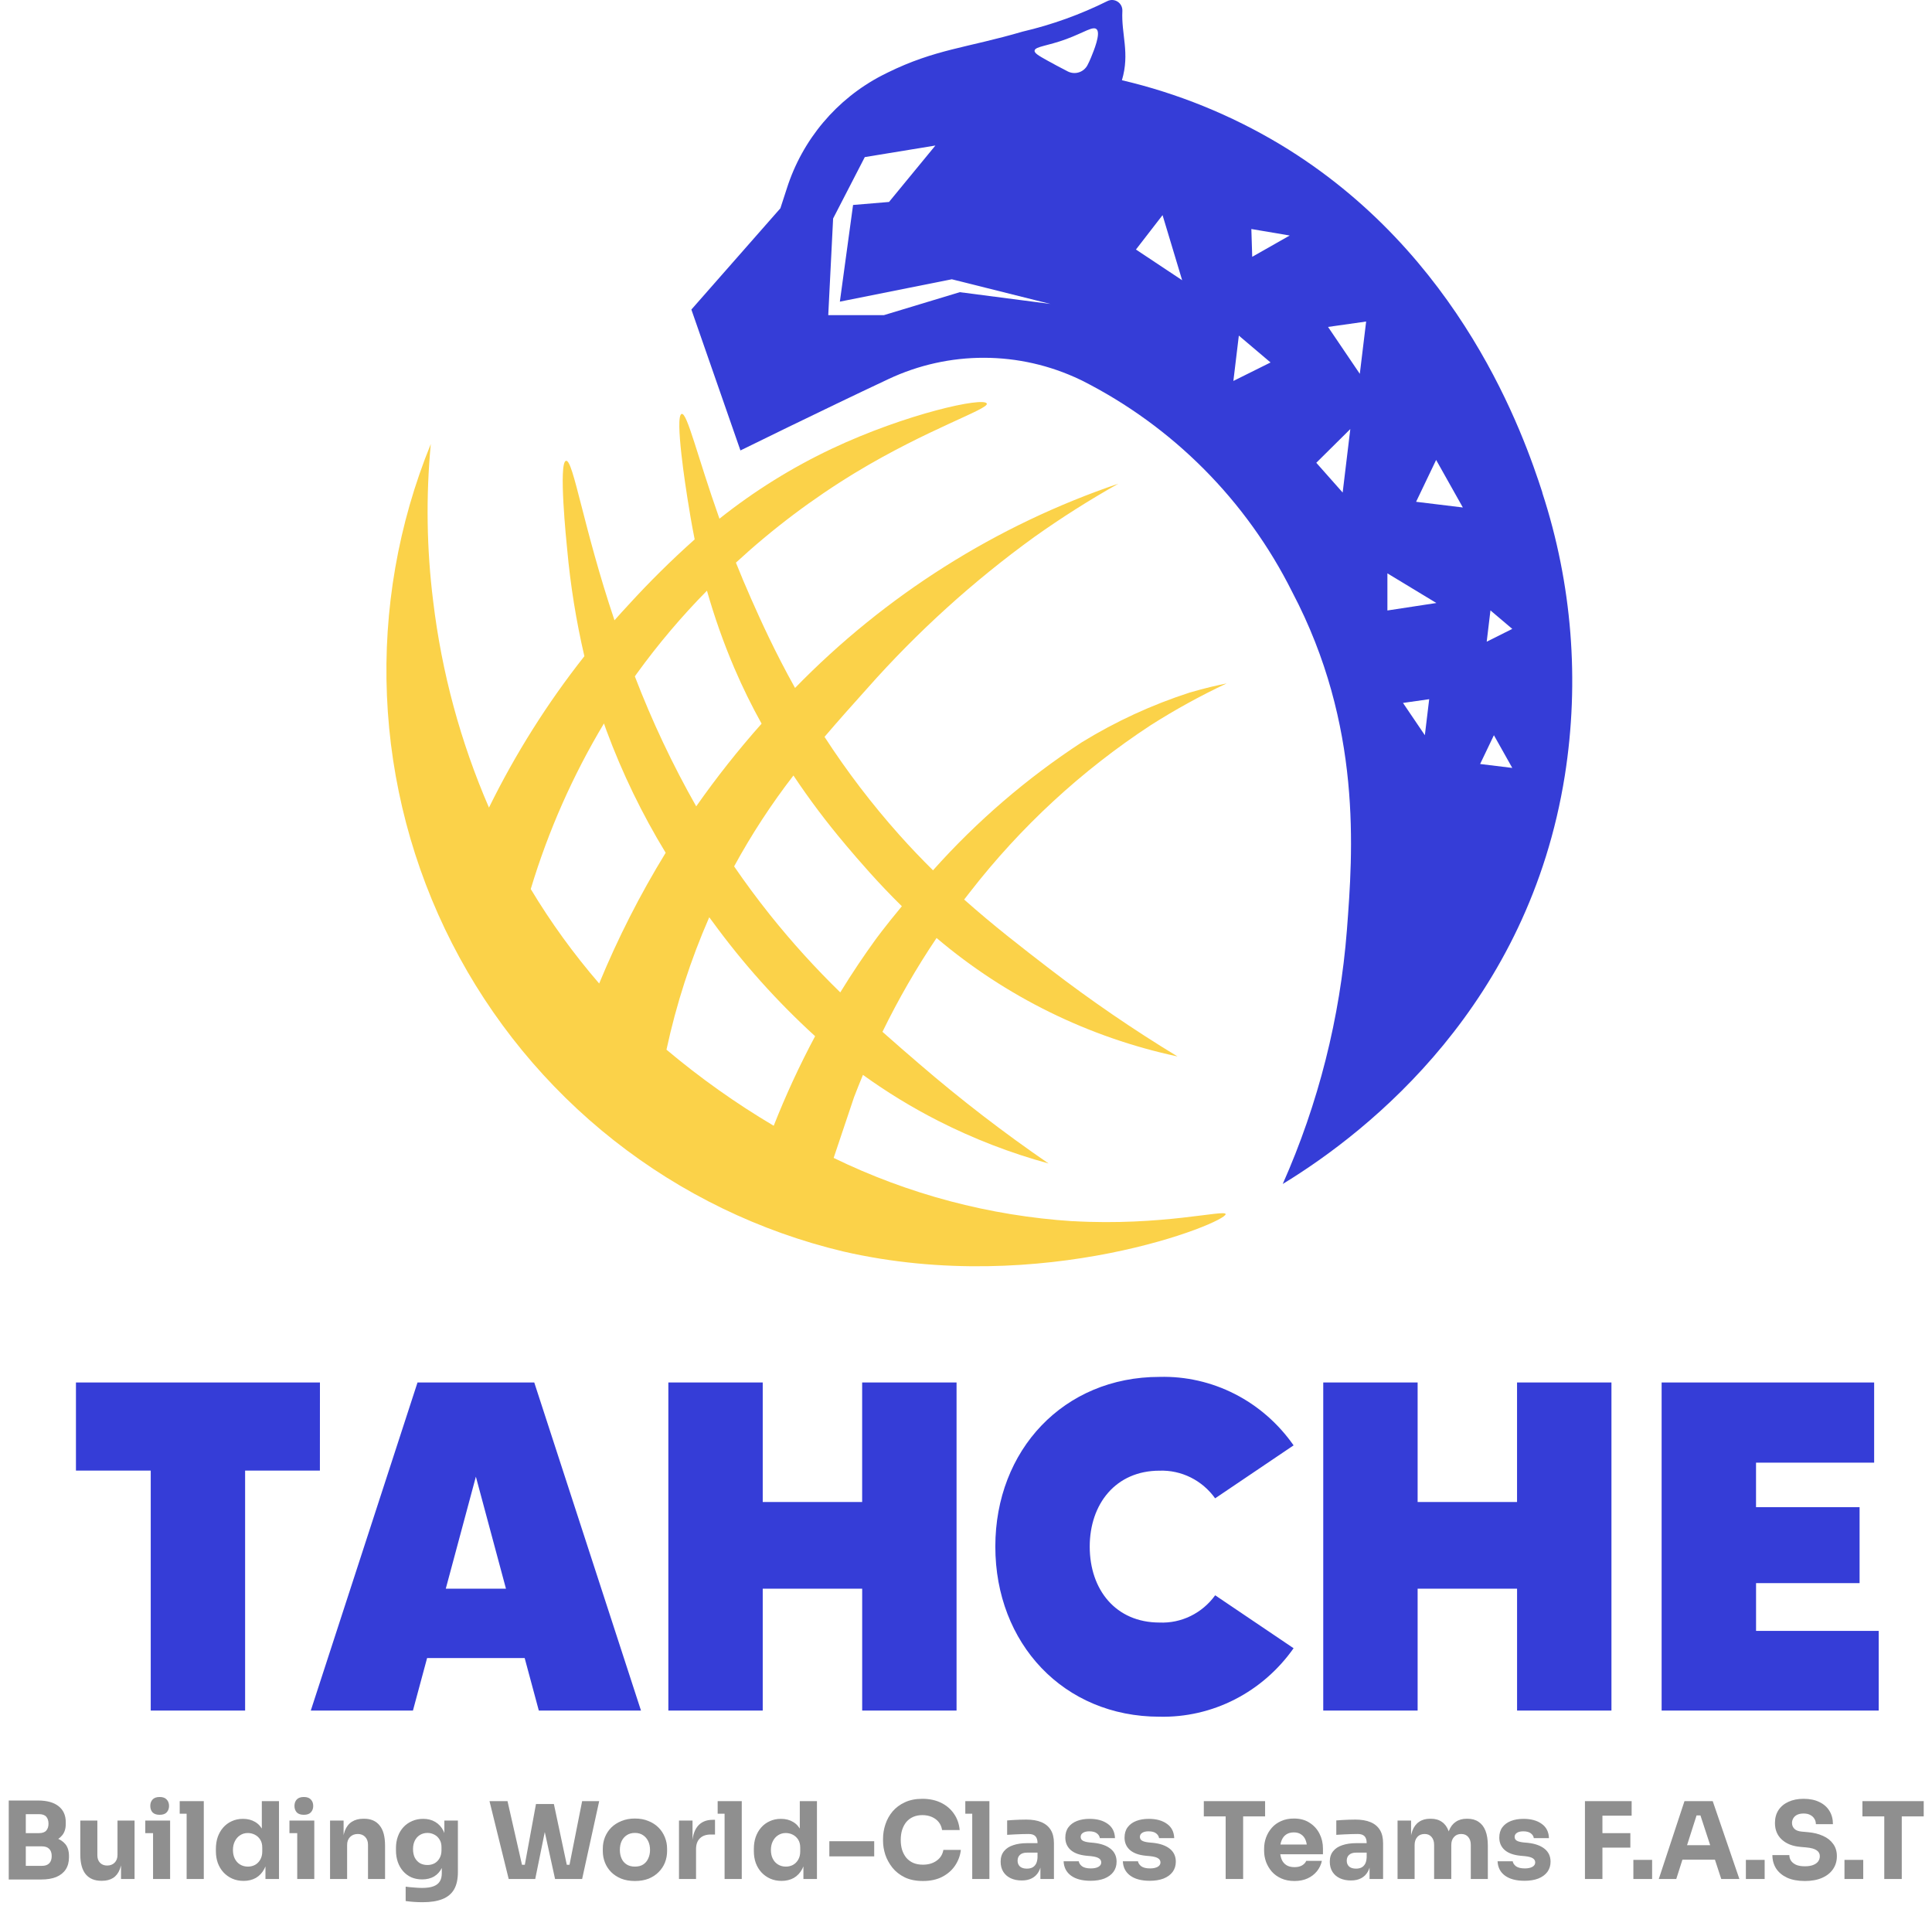
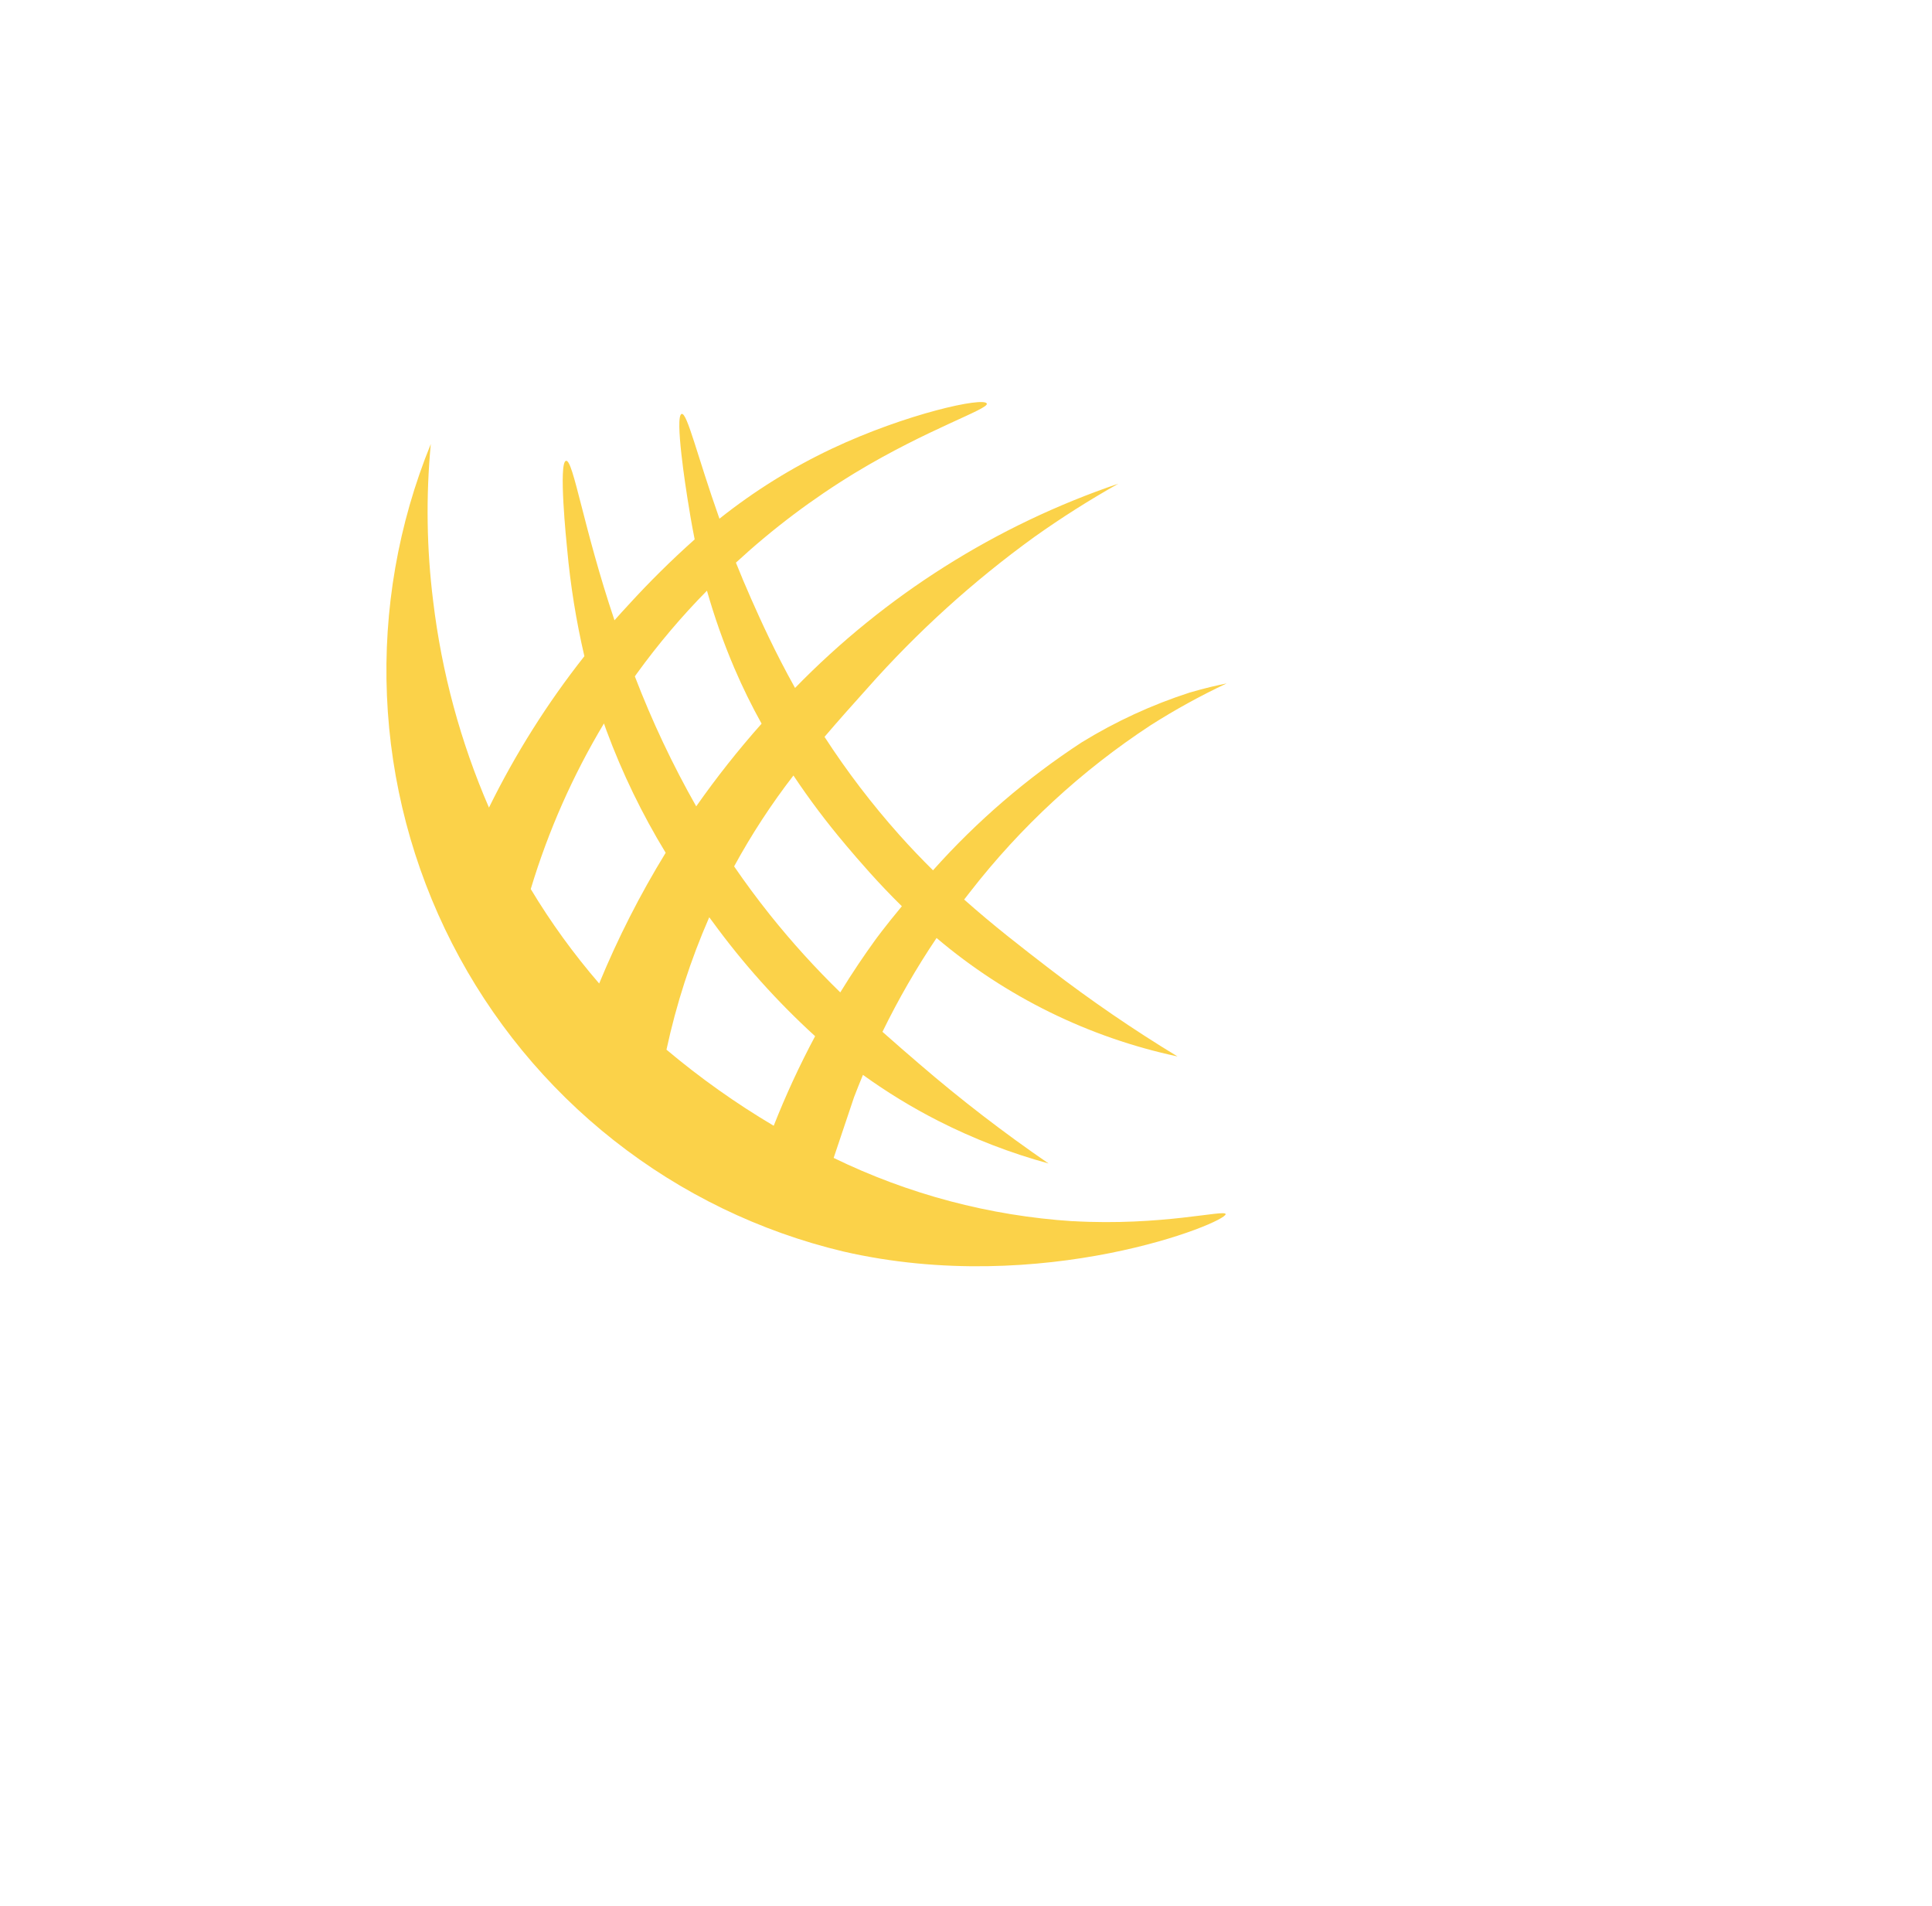
<svg xmlns="http://www.w3.org/2000/svg" width="145" height="143" viewBox="0 0 145 143" fill="none">
  <g clip-path="url(#clip0_20_14)">
-     <path d="M91.198 119.71L97.086 123.685C95.939 125.315 94.423 126.634 92.671 127.529C90.918 128.424 88.98 128.868 87.023 128.823C79.835 128.823 74.701 123.336 74.701 116.055C74.701 108.809 79.835 103.323 87.023 103.323C88.981 103.271 90.921 103.712 92.676 104.607C94.43 105.503 95.944 106.826 97.086 108.461L91.198 112.436C90.719 111.767 90.088 111.229 89.36 110.867C88.633 110.506 87.83 110.332 87.023 110.361C83.737 110.361 81.786 112.858 81.786 116.059C81.786 119.295 83.737 121.757 87.023 121.757C87.828 121.792 88.629 121.625 89.357 121.269C90.084 120.913 90.716 120.381 91.198 119.717" fill="#353DD7" />
    <path d="M120.942 103.742V128.362H113.859V119.217H106.395V128.362H99.312V103.742H106.395V112.712H113.857V103.742H120.942Z" fill="#353DD7" />
    <path d="M141 122.384V128.363H124.708V103.744H140.658V109.758H131.793V113.1H139.565V118.798H131.795V122.385L141 122.384Z" fill="#353DD7" />
    <path d="M24.009 110.354H18.396V128.362H11.313V110.354H5.7V103.741H24.012L24.009 110.354Z" fill="#353DD7" />
-     <path d="M39.378 124.423H32.054L30.992 128.362H23.325L31.335 103.743H40.097L48.107 128.362H40.439L39.378 124.423ZM37.974 119.218L35.715 110.811L33.456 119.218H37.974Z" fill="#353DD7" />
+     <path d="M39.378 124.423L30.992 128.362H23.325L31.335 103.743H40.097L48.107 128.362H40.439L39.378 124.423ZM37.974 119.218L35.715 110.811L33.456 119.218H37.974Z" fill="#353DD7" />
    <path d="M71.791 103.742V128.362H64.708V119.217H57.244V128.362H50.161V103.742H57.244V112.712H64.706V103.742H71.791Z" fill="#353DD7" />
  </g>
  <path d="M80.503 91.64C74.275 91.237 68.184 89.624 62.567 86.891L64.1 82.326C64.306 81.789 64.528 81.234 64.766 80.66C66.563 81.957 68.457 83.113 70.431 84.117C73.072 85.459 75.842 86.529 78.698 87.309C75.333 85.001 72.096 82.509 69.002 79.844C68.095 79.063 67.168 78.265 66.23 77.429C67.42 74.991 68.777 72.638 70.291 70.388C75.499 74.801 81.711 77.854 88.374 79.277C85.053 77.261 81.844 75.063 78.762 72.694C76.719 71.12 74.571 69.467 72.362 67.502C72.505 67.315 72.65 67.128 72.799 66.94C76.598 62.047 81.177 57.819 86.349 54.429C88.185 53.26 90.093 52.21 92.062 51.285C91.424 51.412 90.457 51.626 89.289 51.97C86.451 52.887 83.732 54.14 81.189 55.703C77.063 58.397 73.309 61.627 70.024 65.308C69.188 64.482 68.344 63.603 67.495 62.651C65.44 60.347 63.563 57.887 61.882 55.294C62.951 54.04 64.029 52.836 65.105 51.638C68.851 47.408 73.05 43.605 77.624 40.298C79.657 38.853 81.764 37.517 83.937 36.295C74.76 39.414 66.446 44.666 59.67 51.624C58.141 48.887 57.09 46.549 56.377 44.94C55.964 44.009 55.584 43.101 55.232 42.221C57.989 39.679 60.989 37.419 64.19 35.474C69.623 32.184 74.219 30.704 74.062 30.286C73.863 29.761 68.007 31.04 62.433 33.67C59.429 35.09 56.599 36.853 53.996 38.924C52.324 34.204 51.578 30.962 51.161 31.061C50.612 31.188 51.508 36.851 51.59 37.367C51.727 38.231 51.895 39.274 52.136 40.477C50.4 42.026 48.743 43.663 47.174 45.383C46.836 45.747 46.483 46.134 46.118 46.545C43.79 39.634 43.026 34.482 42.483 34.578C41.899 34.68 42.512 40.671 42.567 41.216C42.812 43.919 43.243 46.6 43.859 49.242C41.079 52.764 38.679 56.572 36.698 60.602C34.561 55.675 33.151 50.46 32.511 45.124C32.021 41.207 31.96 37.249 32.332 33.319C29.889 39.308 28.766 45.758 29.041 52.225C29.315 58.692 30.98 65.023 33.922 70.781C36.863 76.539 41.011 81.588 46.08 85.581C51.148 89.574 57.017 92.416 63.283 93.911C78.278 97.363 92.077 91.728 91.986 91.106C91.934 90.745 87.195 92.017 80.515 91.636M58.062 84.475C55.23 82.797 52.541 80.888 50.02 78.768C50.756 75.356 51.832 72.028 53.23 68.832C53.31 68.939 53.388 69.045 53.47 69.153C55.743 72.275 58.325 75.158 61.176 77.757C60.013 79.935 58.975 82.178 58.069 84.476M63.429 63.355C64.509 64.631 65.91 66.261 67.686 68.005C66.413 69.535 65.691 70.532 65.691 70.532C64.877 71.656 63.984 72.968 63.064 74.47C61.189 72.643 59.428 70.701 57.792 68.655C56.816 67.431 55.918 66.213 55.097 65.014C56.398 62.625 57.887 60.344 59.549 58.194C60.744 59.987 62.041 61.711 63.432 63.355M53.059 44.327C53.621 46.307 54.308 48.249 55.116 50.141C55.725 51.564 56.407 52.953 57.159 54.305C55.406 56.277 53.768 58.349 52.252 60.51C50.476 57.379 48.936 54.118 47.646 50.756L47.813 50.52C49.404 48.326 51.157 46.255 53.058 44.326M39.834 66.713C41.146 62.358 42.992 58.185 45.328 54.288C45.389 54.462 45.452 54.638 45.515 54.815C46.699 58.011 48.188 61.085 49.96 63.993C48.039 67.124 46.37 70.405 44.969 73.803C43.058 71.591 41.34 69.219 39.833 66.713" fill="#FBD249" />
-   <path d="M115.762 36.973C114.392 32.759 109.696 19.023 96.062 10.827C92.378 8.621 88.378 6.999 84.202 6.02C84.812 3.978 84.145 2.589 84.236 0.815C84.241 0.679 84.212 0.544 84.15 0.423C84.088 0.303 83.996 0.2 83.882 0.126C83.769 0.052 83.639 0.009 83.504 0.001C83.369 -0.007 83.234 0.021 83.113 0.081C81.085 1.09 78.947 1.859 76.742 2.374C72.582 3.594 70.196 3.685 66.604 5.454C66.464 5.523 66.326 5.593 66.19 5.662C62.788 7.426 60.221 10.474 59.054 14.139L58.569 15.63L51.889 23.229L55.571 33.802C55.571 33.802 61.545 30.859 66.676 28.448C68.926 27.389 71.381 26.842 73.866 26.848C76.351 26.854 78.803 27.412 81.048 28.482L81.194 28.551C88.023 31.998 93.562 37.569 96.988 44.434C102.258 54.451 101.535 63.926 101.087 69.796C100.576 76.375 98.947 82.819 96.272 88.846C102.939 84.786 114.725 75.283 117.442 58.204C118.566 51.093 117.987 43.814 115.752 36.973M72.034 21.925L66.343 23.647H62.162L62.527 16.396L64.904 11.789L70.204 10.92L66.722 15.155L64.024 15.381L63.033 22.635L71.436 20.957L78.832 22.808L72.034 21.925ZM81.899 4.278C81.809 4.499 81.715 4.701 81.619 4.886C81.483 5.146 81.251 5.341 80.973 5.429C80.694 5.517 80.393 5.491 80.133 5.357C79.561 5.064 79.048 4.788 78.595 4.537C77.943 4.176 77.616 3.978 77.648 3.793C77.702 3.485 78.626 3.452 80.025 2.935C81.39 2.432 82.079 1.9 82.328 2.223C82.595 2.569 82.101 3.785 81.899 4.276M85.255 18.725L87.252 16.143L88.723 21.029L85.255 18.725ZM92.567 28.587L92.977 25.183L95.357 27.2L92.567 28.587ZM93.981 19.271L93.916 17.186L96.796 17.673L93.981 19.271ZM100.769 36.961L98.79 34.727L101.343 32.197L100.769 36.961ZM102.056 28.053L99.672 24.533L102.531 24.128L102.056 28.053ZM106.938 55.171L105.297 52.748L107.263 52.469L106.938 55.171ZM104.127 45.811V43.025L107.802 45.25L104.127 45.811ZM106.281 37.655L107.784 34.514L109.789 38.082L106.281 37.655ZM111.086 57.331L112.12 55.171L113.499 57.625L111.086 57.331ZM111.58 48.152L111.861 45.806L113.499 47.193L111.58 48.152Z" fill="#353DD7" />
-   <path d="M1.776 141.04V140.016H3.144C3.389 140.016 3.573 139.952 3.696 139.824C3.819 139.696 3.88 139.515 3.88 139.28C3.88 139.045 3.819 138.867 3.696 138.744C3.573 138.616 3.389 138.552 3.144 138.552H1.776V137.76H3.08C3.485 137.76 3.845 137.811 4.16 137.912C4.475 138.008 4.723 138.165 4.904 138.384C5.085 138.603 5.176 138.899 5.176 139.272V139.384C5.176 139.731 5.096 140.029 4.936 140.28C4.776 140.525 4.541 140.715 4.232 140.848C3.923 140.976 3.539 141.04 3.08 141.04H1.776ZM0.656 141.04V135.112H1.936V141.04H0.656ZM1.776 138.344V137.56H2.928C3.179 137.56 3.36 137.496 3.472 137.368C3.584 137.24 3.64 137.069 3.64 136.856C3.64 136.632 3.584 136.456 3.472 136.328C3.36 136.2 3.179 136.136 2.928 136.136H1.776V135.112H2.848C3.52 135.112 4.035 135.253 4.392 135.536C4.755 135.819 4.936 136.221 4.936 136.744V136.864C4.936 137.227 4.843 137.517 4.656 137.736C4.475 137.955 4.227 138.112 3.912 138.208C3.603 138.299 3.248 138.344 2.848 138.344H1.776ZM7.603 141.136C7.096 141.136 6.707 140.973 6.435 140.648C6.163 140.317 6.027 139.821 6.027 139.16V136.616H7.307V139.224C7.307 139.459 7.374 139.645 7.507 139.784C7.64 139.923 7.819 139.992 8.043 139.992C8.272 139.992 8.459 139.92 8.603 139.776C8.747 139.632 8.819 139.437 8.819 139.192V136.616H10.099V141H9.083V139.152H9.171C9.171 139.595 9.112 139.965 8.995 140.264C8.883 140.557 8.715 140.776 8.491 140.92C8.267 141.064 7.99 141.136 7.659 141.136H7.603ZM11.487 141V136.616H12.767V141H11.487ZM10.903 137.56V136.616H12.767V137.56H10.903ZM11.983 136.184C11.743 136.184 11.565 136.123 11.447 136C11.335 135.872 11.279 135.712 11.279 135.52C11.279 135.323 11.335 135.163 11.447 135.04C11.565 134.912 11.743 134.848 11.983 134.848C12.223 134.848 12.399 134.912 12.511 135.04C12.629 135.163 12.687 135.323 12.687 135.52C12.687 135.712 12.629 135.872 12.511 136C12.399 136.123 12.223 136.184 11.983 136.184ZM14.007 141V135.16H15.295V141H14.007ZM13.487 136.104V135.16H15.295V136.104H13.487ZM18.283 141.144C17.973 141.144 17.691 141.088 17.435 140.976C17.184 140.864 16.965 140.709 16.779 140.512C16.592 140.309 16.448 140.072 16.347 139.8C16.251 139.528 16.203 139.235 16.203 138.92V138.736C16.203 138.421 16.248 138.128 16.339 137.856C16.435 137.584 16.571 137.347 16.747 137.144C16.928 136.936 17.144 136.776 17.395 136.664C17.645 136.547 17.925 136.488 18.235 136.488C18.587 136.488 18.891 136.565 19.147 136.72C19.403 136.869 19.603 137.093 19.747 137.392C19.891 137.685 19.971 138.048 19.987 138.48L19.651 138.168V135.16H20.939V141H19.923V139.184H20.099C20.083 139.6 19.995 139.955 19.835 140.248C19.68 140.541 19.469 140.765 19.203 140.92C18.936 141.069 18.629 141.144 18.283 141.144ZM18.603 140.072C18.8 140.072 18.979 140.029 19.139 139.944C19.304 139.853 19.435 139.723 19.531 139.552C19.632 139.381 19.683 139.176 19.683 138.936V138.64C19.683 138.405 19.632 138.208 19.531 138.048C19.429 137.888 19.296 137.765 19.131 137.68C18.965 137.595 18.787 137.552 18.595 137.552C18.381 137.552 18.189 137.608 18.019 137.72C17.853 137.827 17.723 137.976 17.627 138.168C17.531 138.355 17.483 138.573 17.483 138.824C17.483 139.08 17.531 139.301 17.627 139.488C17.723 139.675 17.856 139.819 18.027 139.92C18.197 140.021 18.389 140.072 18.603 140.072ZM22.308 141V136.616H23.588V141H22.308ZM21.724 137.56V136.616H23.588V137.56H21.724ZM22.804 136.184C22.564 136.184 22.385 136.123 22.268 136C22.156 135.872 22.1 135.712 22.1 135.52C22.1 135.323 22.156 135.163 22.268 135.04C22.385 134.912 22.564 134.848 22.804 134.848C23.044 134.848 23.22 134.912 23.332 135.04C23.449 135.163 23.508 135.323 23.508 135.52C23.508 135.712 23.449 135.872 23.332 136C23.22 136.123 23.044 136.184 22.804 136.184ZM24.771 141V136.616H25.788V138.496H25.715C25.715 138.048 25.771 137.675 25.884 137.376C26.001 137.077 26.177 136.853 26.412 136.704C26.646 136.555 26.931 136.48 27.267 136.48H27.323C27.835 136.48 28.225 136.648 28.491 136.984C28.764 137.315 28.899 137.819 28.899 138.496V141H27.619V138.424C27.619 138.189 27.55 137.997 27.412 137.848C27.273 137.699 27.086 137.624 26.852 137.624C26.611 137.624 26.417 137.701 26.267 137.856C26.123 138.005 26.052 138.203 26.052 138.448V141H24.771ZM31.718 142.744C31.505 142.744 31.286 142.736 31.062 142.72C30.838 142.704 30.633 142.683 30.446 142.656V141.576C30.633 141.603 30.838 141.624 31.062 141.64C31.292 141.661 31.5 141.672 31.686 141.672C32.033 141.672 32.313 141.632 32.526 141.552C32.745 141.472 32.905 141.349 33.006 141.184C33.108 141.024 33.158 140.816 33.158 140.56V139.688L33.39 139.176C33.38 139.565 33.302 139.899 33.158 140.176C33.02 140.453 32.825 140.667 32.574 140.816C32.324 140.96 32.025 141.032 31.678 141.032C31.38 141.032 31.108 140.979 30.862 140.872C30.622 140.76 30.417 140.605 30.246 140.408C30.076 140.211 29.945 139.981 29.854 139.72C29.764 139.453 29.718 139.165 29.718 138.856V138.672C29.718 138.363 29.766 138.075 29.862 137.808C29.958 137.541 30.097 137.309 30.278 137.112C30.46 136.915 30.676 136.763 30.926 136.656C31.177 136.544 31.454 136.488 31.758 136.488C32.11 136.488 32.414 136.565 32.67 136.72C32.932 136.875 33.137 137.101 33.286 137.4C33.436 137.699 33.516 138.059 33.526 138.48L33.35 138.528V136.616H34.366V140.48C34.366 141.019 34.27 141.453 34.078 141.784C33.886 142.115 33.593 142.357 33.198 142.512C32.809 142.667 32.316 142.744 31.718 142.744ZM32.078 139.952C32.276 139.952 32.454 139.909 32.614 139.824C32.774 139.733 32.9 139.605 32.99 139.44C33.086 139.275 33.134 139.075 33.134 138.84V138.608C33.134 138.379 33.084 138.187 32.982 138.032C32.886 137.872 32.758 137.752 32.598 137.672C32.438 137.587 32.268 137.544 32.086 137.544C31.873 137.544 31.684 137.595 31.518 137.696C31.353 137.797 31.225 137.939 31.134 138.12C31.044 138.301 30.998 138.515 30.998 138.76C30.998 139.011 31.044 139.227 31.134 139.408C31.23 139.584 31.358 139.72 31.518 139.816C31.684 139.907 31.87 139.952 32.078 139.952ZM38.178 141L36.738 135.16H38.09L39.218 140.12L38.938 139.936H39.666L39.354 140.12L40.226 135.376H41.314L40.17 141H38.178ZM41.658 141L40.426 135.376H41.57L42.578 140.12L42.274 139.936H42.97L42.706 140.12L43.69 135.16H44.97L43.69 141H41.658ZM47.65 141.152C47.266 141.152 46.924 141.093 46.626 140.976C46.327 140.853 46.074 140.688 45.866 140.48C45.663 140.272 45.508 140.035 45.402 139.768C45.295 139.496 45.242 139.211 45.242 138.912V138.728C45.242 138.424 45.295 138.136 45.402 137.864C45.514 137.587 45.674 137.344 45.882 137.136C46.095 136.928 46.351 136.765 46.65 136.648C46.948 136.525 47.282 136.464 47.65 136.464C48.028 136.464 48.364 136.525 48.658 136.648C48.956 136.765 49.21 136.928 49.418 137.136C49.626 137.344 49.786 137.587 49.898 137.864C50.01 138.136 50.066 138.424 50.066 138.728V138.912C50.066 139.211 50.012 139.496 49.906 139.768C49.799 140.035 49.642 140.272 49.434 140.48C49.231 140.688 48.98 140.853 48.682 140.976C48.383 141.093 48.039 141.152 47.65 141.152ZM47.65 140.072C47.9 140.072 48.108 140.019 48.274 139.912C48.439 139.805 48.564 139.656 48.65 139.464C48.74 139.272 48.786 139.059 48.786 138.824C48.786 138.573 48.74 138.355 48.65 138.168C48.559 137.976 48.428 137.824 48.258 137.712C48.092 137.6 47.89 137.544 47.65 137.544C47.415 137.544 47.212 137.6 47.042 137.712C46.871 137.824 46.74 137.976 46.65 138.168C46.564 138.355 46.522 138.573 46.522 138.824C46.522 139.059 46.564 139.272 46.65 139.464C46.735 139.656 46.863 139.805 47.034 139.912C47.204 140.019 47.41 140.072 47.65 140.072ZM50.959 141V136.616H51.975V138.496H51.951C51.951 137.877 52.082 137.4 52.343 137.064C52.61 136.728 52.994 136.56 53.495 136.56H53.663V137.664H53.343C52.991 137.664 52.719 137.76 52.527 137.952C52.335 138.139 52.239 138.411 52.239 138.768V141H50.959ZM54.382 141V135.16H55.67V141H54.382ZM53.862 136.104V135.16H55.67V136.104H53.862ZM58.658 141.144C58.348 141.144 58.066 141.088 57.81 140.976C57.559 140.864 57.34 140.709 57.154 140.512C56.967 140.309 56.823 140.072 56.722 139.8C56.626 139.528 56.578 139.235 56.578 138.92V138.736C56.578 138.421 56.623 138.128 56.714 137.856C56.81 137.584 56.946 137.347 57.122 137.144C57.303 136.936 57.519 136.776 57.77 136.664C58.02 136.547 58.3 136.488 58.61 136.488C58.962 136.488 59.266 136.565 59.522 136.72C59.778 136.869 59.978 137.093 60.122 137.392C60.266 137.685 60.346 138.048 60.362 138.48L60.026 138.168V135.16H61.314V141H60.298V139.184H60.474C60.458 139.6 60.37 139.955 60.21 140.248C60.055 140.541 59.844 140.765 59.578 140.92C59.311 141.069 59.004 141.144 58.658 141.144ZM58.978 140.072C59.175 140.072 59.354 140.029 59.514 139.944C59.679 139.853 59.81 139.723 59.906 139.552C60.007 139.381 60.058 139.176 60.058 138.936V138.64C60.058 138.405 60.007 138.208 59.906 138.048C59.804 137.888 59.671 137.765 59.506 137.68C59.34 137.595 59.162 137.552 58.97 137.552C58.756 137.552 58.564 137.608 58.394 137.72C58.228 137.827 58.098 137.976 58.002 138.168C57.906 138.355 57.858 138.573 57.858 138.824C57.858 139.08 57.906 139.301 58.002 139.488C58.098 139.675 58.231 139.819 58.402 139.92C58.572 140.021 58.764 140.072 58.978 140.072ZM62.243 139.304V138.168H65.611V139.304H62.243ZM69.266 141.152C68.738 141.152 68.284 141.061 67.906 140.88C67.527 140.693 67.218 140.451 66.978 140.152C66.738 139.848 66.559 139.523 66.442 139.176C66.33 138.824 66.274 138.483 66.274 138.152V137.976C66.274 137.613 66.332 137.256 66.45 136.904C66.567 136.547 66.746 136.224 66.986 135.936C67.231 135.648 67.538 135.419 67.906 135.248C68.279 135.072 68.719 134.984 69.226 134.984C69.754 134.984 70.22 135.083 70.626 135.28C71.031 135.477 71.354 135.752 71.594 136.104C71.839 136.451 71.983 136.859 72.026 137.328H70.706C70.668 137.093 70.583 136.893 70.45 136.728C70.316 136.563 70.143 136.435 69.93 136.344C69.722 136.253 69.487 136.208 69.226 136.208C68.964 136.208 68.732 136.253 68.53 136.344C68.327 136.435 68.156 136.563 68.018 136.728C67.884 136.893 67.78 137.091 67.706 137.32C67.636 137.544 67.602 137.795 67.602 138.072C67.602 138.344 67.636 138.595 67.706 138.824C67.78 139.048 67.887 139.245 68.026 139.416C68.17 139.581 68.346 139.709 68.554 139.8C68.762 139.885 68.999 139.928 69.266 139.928C69.671 139.928 70.012 139.829 70.29 139.632C70.572 139.435 70.743 139.163 70.802 138.816H72.114C72.066 139.243 71.922 139.635 71.682 139.992C71.447 140.344 71.124 140.627 70.714 140.84C70.308 141.048 69.826 141.152 69.266 141.152ZM72.968 141V135.16H74.256V141H72.968ZM72.448 136.104V135.16H74.256V136.104H72.448ZM78.084 141V139.704H77.868V138.296C77.868 138.072 77.814 137.904 77.708 137.792C77.601 137.68 77.43 137.624 77.196 137.624C77.078 137.624 76.924 137.627 76.732 137.632C76.54 137.637 76.342 137.645 76.14 137.656C75.937 137.667 75.753 137.677 75.588 137.688V136.608C75.71 136.597 75.854 136.587 76.02 136.576C76.185 136.565 76.356 136.557 76.532 136.552C76.708 136.547 76.873 136.544 77.028 136.544C77.476 136.544 77.852 136.608 78.156 136.736C78.465 136.864 78.7 137.059 78.86 137.32C79.02 137.576 79.1 137.907 79.1 138.312V141H78.084ZM76.684 141.112C76.369 141.112 76.092 141.056 75.852 140.944C75.617 140.832 75.433 140.672 75.3 140.464C75.166 140.251 75.1 139.997 75.1 139.704C75.1 139.384 75.182 139.123 75.348 138.92C75.513 138.712 75.745 138.56 76.044 138.464C76.342 138.363 76.686 138.312 77.076 138.312H78.012V139.024H77.068C76.844 139.024 76.67 139.08 76.548 139.192C76.43 139.299 76.372 139.445 76.372 139.632C76.372 139.808 76.43 139.952 76.548 140.064C76.67 140.171 76.844 140.224 77.068 140.224C77.212 140.224 77.34 140.2 77.452 140.152C77.569 140.099 77.665 140.011 77.74 139.888C77.814 139.765 77.857 139.595 77.868 139.376L78.172 139.696C78.145 140 78.07 140.256 77.948 140.464C77.83 140.672 77.665 140.832 77.452 140.944C77.244 141.056 76.988 141.112 76.684 141.112ZM81.85 141.136C81.226 141.136 80.738 141.008 80.386 140.752C80.034 140.496 79.847 140.136 79.826 139.672H80.962C80.983 139.811 81.066 139.936 81.21 140.048C81.359 140.155 81.58 140.208 81.874 140.208C82.098 140.208 82.282 140.171 82.426 140.096C82.575 140.016 82.65 139.904 82.65 139.76C82.65 139.632 82.594 139.531 82.482 139.456C82.37 139.376 82.17 139.32 81.882 139.288L81.538 139.256C81.01 139.203 80.612 139.056 80.346 138.816C80.084 138.576 79.954 138.269 79.954 137.896C79.954 137.587 80.031 137.328 80.186 137.12C80.34 136.912 80.554 136.755 80.826 136.648C81.103 136.541 81.418 136.488 81.77 136.488C82.335 136.488 82.791 136.613 83.138 136.864C83.484 137.109 83.666 137.467 83.682 137.936H82.546C82.524 137.792 82.45 137.672 82.322 137.576C82.194 137.475 82.004 137.424 81.754 137.424C81.556 137.424 81.399 137.461 81.282 137.536C81.164 137.611 81.106 137.712 81.106 137.84C81.106 137.963 81.156 138.056 81.258 138.12C81.359 138.184 81.524 138.229 81.754 138.256L82.098 138.288C82.636 138.347 83.055 138.496 83.354 138.736C83.652 138.976 83.802 139.299 83.802 139.704C83.802 139.997 83.722 140.253 83.562 140.472C83.402 140.685 83.175 140.851 82.882 140.968C82.588 141.08 82.244 141.136 81.85 141.136ZM86.295 141.136C85.671 141.136 85.183 141.008 84.831 140.752C84.479 140.496 84.292 140.136 84.271 139.672H85.407C85.428 139.811 85.511 139.936 85.655 140.048C85.804 140.155 86.025 140.208 86.319 140.208C86.543 140.208 86.727 140.171 86.871 140.096C87.02 140.016 87.095 139.904 87.095 139.76C87.095 139.632 87.039 139.531 86.927 139.456C86.815 139.376 86.615 139.32 86.327 139.288L85.983 139.256C85.455 139.203 85.058 139.056 84.791 138.816C84.529 138.576 84.399 138.269 84.399 137.896C84.399 137.587 84.476 137.328 84.631 137.12C84.785 136.912 84.999 136.755 85.271 136.648C85.548 136.541 85.863 136.488 86.215 136.488C86.78 136.488 87.236 136.613 87.583 136.864C87.93 137.109 88.111 137.467 88.127 137.936H86.991C86.969 137.792 86.895 137.672 86.767 137.576C86.639 137.475 86.45 137.424 86.199 137.424C86.001 137.424 85.844 137.461 85.727 137.536C85.609 137.611 85.551 137.712 85.551 137.84C85.551 137.963 85.602 138.056 85.703 138.12C85.804 138.184 85.969 138.229 86.199 138.256L86.543 138.288C87.082 138.347 87.5 138.496 87.799 138.736C88.097 138.976 88.247 139.299 88.247 139.704C88.247 139.997 88.167 140.253 88.007 140.472C87.847 140.685 87.62 140.851 87.327 140.968C87.034 141.08 86.689 141.136 86.295 141.136ZM91.988 141V136.144H93.3V141H91.988ZM90.348 136.304V135.16H94.948V136.304H90.348ZM97.154 141.152C96.781 141.152 96.451 141.088 96.162 140.96C95.88 140.832 95.642 140.661 95.451 140.448C95.264 140.229 95.12 139.987 95.019 139.72C94.922 139.448 94.874 139.171 94.874 138.888V138.728C94.874 138.435 94.922 138.155 95.019 137.888C95.12 137.616 95.264 137.373 95.451 137.16C95.637 136.947 95.869 136.779 96.147 136.656C96.429 136.528 96.749 136.464 97.106 136.464C97.576 136.464 97.971 136.571 98.29 136.784C98.616 136.992 98.864 137.267 99.034 137.608C99.205 137.944 99.29 138.312 99.29 138.712V139.144H95.41V138.416H98.514L98.099 138.752C98.099 138.491 98.061 138.267 97.987 138.08C97.912 137.893 97.8 137.752 97.65 137.656C97.507 137.555 97.325 137.504 97.106 137.504C96.882 137.504 96.693 137.555 96.538 137.656C96.384 137.757 96.266 137.907 96.186 138.104C96.106 138.296 96.067 138.533 96.067 138.816C96.067 139.077 96.104 139.307 96.178 139.504C96.253 139.696 96.371 139.845 96.531 139.952C96.691 140.059 96.898 140.112 97.154 140.112C97.389 140.112 97.581 140.067 97.731 139.976C97.88 139.885 97.981 139.773 98.034 139.64H99.21C99.147 139.933 99.021 140.195 98.835 140.424C98.648 140.653 98.413 140.832 98.13 140.96C97.848 141.088 97.522 141.152 97.154 141.152ZM102.787 141V139.704H102.571V138.296C102.571 138.072 102.517 137.904 102.411 137.792C102.304 137.68 102.133 137.624 101.899 137.624C101.781 137.624 101.627 137.627 101.435 137.632C101.243 137.637 101.045 137.645 100.843 137.656C100.64 137.667 100.456 137.677 100.291 137.688V136.608C100.413 136.597 100.557 136.587 100.723 136.576C100.888 136.565 101.059 136.557 101.235 136.552C101.411 136.547 101.576 136.544 101.731 136.544C102.179 136.544 102.555 136.608 102.859 136.736C103.168 136.864 103.403 137.059 103.563 137.32C103.723 137.576 103.803 137.907 103.803 138.312V141H102.787ZM101.387 141.112C101.072 141.112 100.795 141.056 100.555 140.944C100.32 140.832 100.136 140.672 100.003 140.464C99.869 140.251 99.803 139.997 99.803 139.704C99.803 139.384 99.885 139.123 100.051 138.92C100.216 138.712 100.448 138.56 100.747 138.464C101.045 138.363 101.389 138.312 101.779 138.312H102.715V139.024H101.771C101.547 139.024 101.373 139.08 101.251 139.192C101.133 139.299 101.075 139.445 101.075 139.632C101.075 139.808 101.133 139.952 101.251 140.064C101.373 140.171 101.547 140.224 101.771 140.224C101.915 140.224 102.043 140.2 102.155 140.152C102.272 140.099 102.368 140.011 102.443 139.888C102.517 139.765 102.56 139.595 102.571 139.376L102.875 139.696C102.848 140 102.773 140.256 102.651 140.464C102.533 140.672 102.368 140.832 102.155 140.944C101.947 141.056 101.691 141.112 101.387 141.112ZM104.889 141V136.616H105.905V138.504H105.833C105.833 138.056 105.889 137.683 106.001 137.384C106.113 137.085 106.281 136.861 106.505 136.712C106.729 136.557 107.003 136.48 107.329 136.48H107.385C107.715 136.48 107.99 136.557 108.209 136.712C108.433 136.861 108.601 137.085 108.713 137.384C108.83 137.683 108.889 138.056 108.889 138.504H108.577C108.577 138.056 108.633 137.683 108.745 137.384C108.862 137.085 109.033 136.861 109.257 136.712C109.481 136.557 109.755 136.48 110.081 136.48H110.137C110.467 136.48 110.745 136.557 110.969 136.712C111.198 136.861 111.371 137.085 111.489 137.384C111.606 137.683 111.665 138.056 111.665 138.504V141H110.385V138.432C110.385 138.192 110.321 137.997 110.193 137.848C110.07 137.699 109.894 137.624 109.665 137.624C109.435 137.624 109.254 137.701 109.121 137.856C108.987 138.005 108.921 138.205 108.921 138.456V141H107.633V138.432C107.633 138.192 107.569 137.997 107.441 137.848C107.318 137.699 107.145 137.624 106.921 137.624C106.686 137.624 106.502 137.701 106.369 137.856C106.235 138.005 106.169 138.205 106.169 138.456V141H104.889ZM114.42 141.136C113.796 141.136 113.308 141.008 112.956 140.752C112.604 140.496 112.417 140.136 112.396 139.672H113.532C113.553 139.811 113.636 139.936 113.78 140.048C113.929 140.155 114.151 140.208 114.444 140.208C114.668 140.208 114.852 140.171 114.996 140.096C115.145 140.016 115.22 139.904 115.22 139.76C115.22 139.632 115.164 139.531 115.052 139.456C114.94 139.376 114.74 139.32 114.452 139.288L114.108 139.256C113.58 139.203 113.183 139.056 112.916 138.816C112.655 138.576 112.524 138.269 112.524 137.896C112.524 137.587 112.601 137.328 112.756 137.12C112.911 136.912 113.124 136.755 113.396 136.648C113.673 136.541 113.988 136.488 114.34 136.488C114.905 136.488 115.361 136.613 115.708 136.864C116.055 137.109 116.236 137.467 116.252 137.936H115.116C115.095 137.792 115.02 137.672 114.892 137.576C114.764 137.475 114.575 137.424 114.324 137.424C114.127 137.424 113.969 137.461 113.852 137.536C113.735 137.611 113.676 137.712 113.676 137.84C113.676 137.963 113.727 138.056 113.828 138.12C113.929 138.184 114.095 138.229 114.324 138.256L114.668 138.288C115.207 138.347 115.625 138.496 115.924 138.736C116.223 138.976 116.372 139.299 116.372 139.704C116.372 139.997 116.292 140.253 116.132 140.472C115.972 140.685 115.745 140.851 115.452 140.968C115.159 141.08 114.815 141.136 114.42 141.136ZM118.953 141V135.16H120.265V141H118.953ZM120.105 138.648V137.56H122.361V138.648H120.105ZM120.105 136.248V135.16H122.457V136.248H120.105ZM122.587 141V139.568H123.995V141H122.587ZM124.495 141L126.423 135.16H128.543L130.543 141H129.183L127.567 136.064L127.983 136.232H126.951L127.383 136.064L125.807 141H124.495ZM125.959 139.552L126.359 138.464H128.647L129.055 139.552H125.959ZM131.032 141V139.568H132.44V141H131.032ZM135.461 141.152C134.933 141.152 134.488 141.069 134.125 140.904C133.763 140.733 133.488 140.504 133.301 140.216C133.115 139.923 133.021 139.587 133.021 139.208H134.293C134.293 139.357 134.333 139.496 134.413 139.624C134.499 139.752 134.627 139.856 134.797 139.936C134.968 140.011 135.189 140.048 135.461 140.048C135.707 140.048 135.912 140.016 136.077 139.952C136.243 139.888 136.368 139.8 136.453 139.688C136.539 139.571 136.581 139.437 136.581 139.288C136.581 139.101 136.501 138.955 136.341 138.848C136.181 138.736 135.923 138.664 135.565 138.632L135.125 138.592C134.544 138.544 134.08 138.363 133.733 138.048C133.387 137.733 133.213 137.317 133.213 136.8C133.213 136.427 133.301 136.104 133.477 135.832C133.659 135.56 133.909 135.352 134.229 135.208C134.549 135.059 134.928 134.984 135.365 134.984C135.824 134.984 136.216 135.064 136.541 135.224C136.872 135.379 137.125 135.6 137.301 135.888C137.477 136.171 137.565 136.504 137.565 136.888H136.285C136.285 136.744 136.251 136.613 136.181 136.496C136.112 136.373 136.008 136.275 135.869 136.2C135.736 136.125 135.568 136.088 135.365 136.088C135.173 136.088 135.011 136.12 134.877 136.184C134.749 136.248 134.653 136.336 134.589 136.448C134.525 136.555 134.493 136.672 134.493 136.8C134.493 136.965 134.552 137.109 134.669 137.232C134.787 137.355 134.979 137.427 135.245 137.448L135.693 137.488C136.12 137.525 136.496 137.619 136.821 137.768C137.147 137.912 137.4 138.112 137.581 138.368C137.768 138.619 137.861 138.925 137.861 139.288C137.861 139.661 137.763 139.989 137.565 140.272C137.373 140.549 137.099 140.765 136.741 140.92C136.384 141.075 135.957 141.152 135.461 141.152ZM138.431 141V139.568H139.839V141H138.431ZM141.418 141V136.144H142.73V141H141.418ZM139.778 136.304V135.16H144.378V136.304H139.778Z" fill="#8F8F8F" />
  <defs>
    <clipPath id="clip0_20_14">
-       <rect width="136" height="26" fill="white" transform="translate(5 103)" />
-     </clipPath>
+       </clipPath>
  </defs>
</svg>